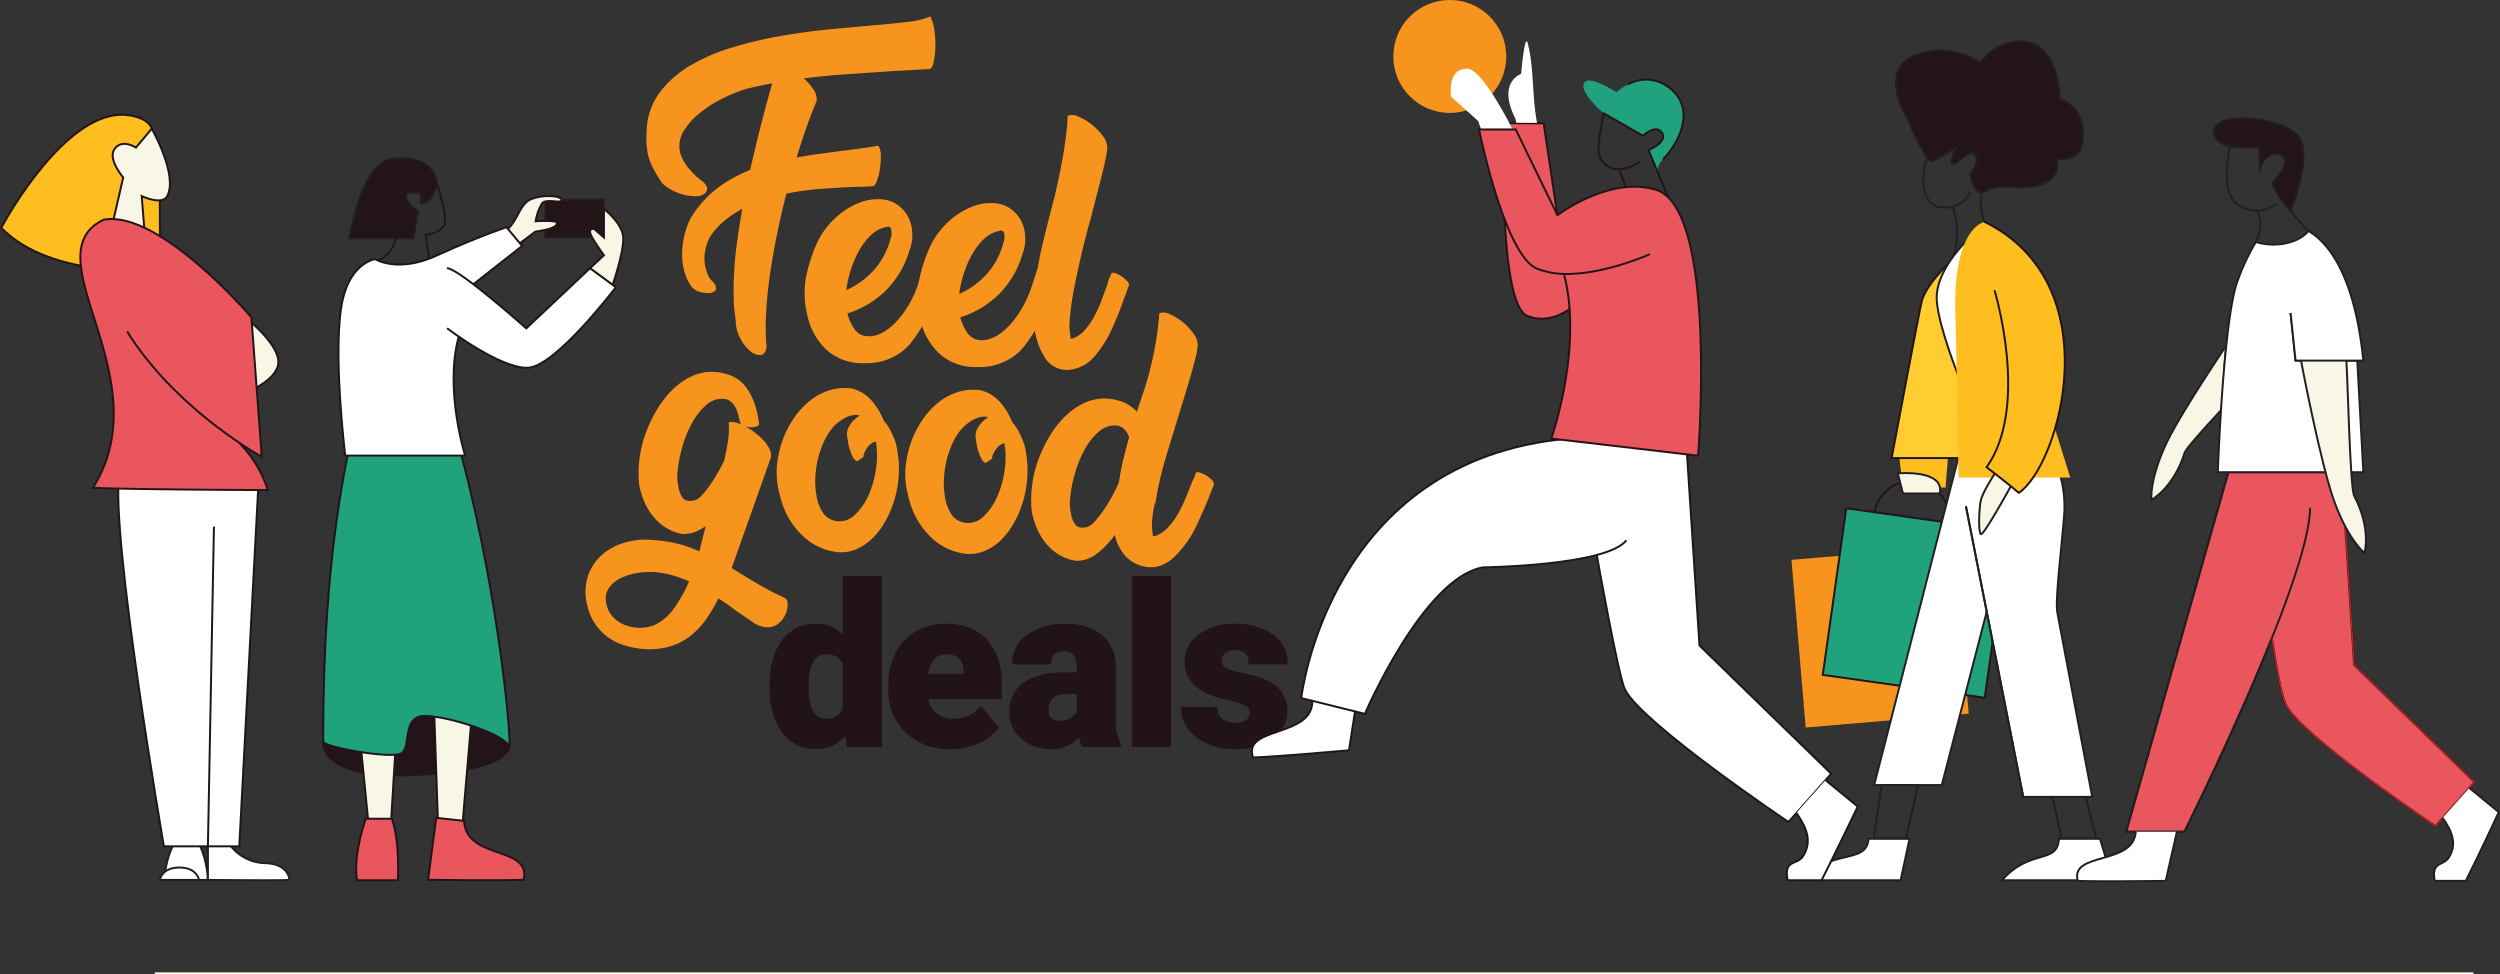
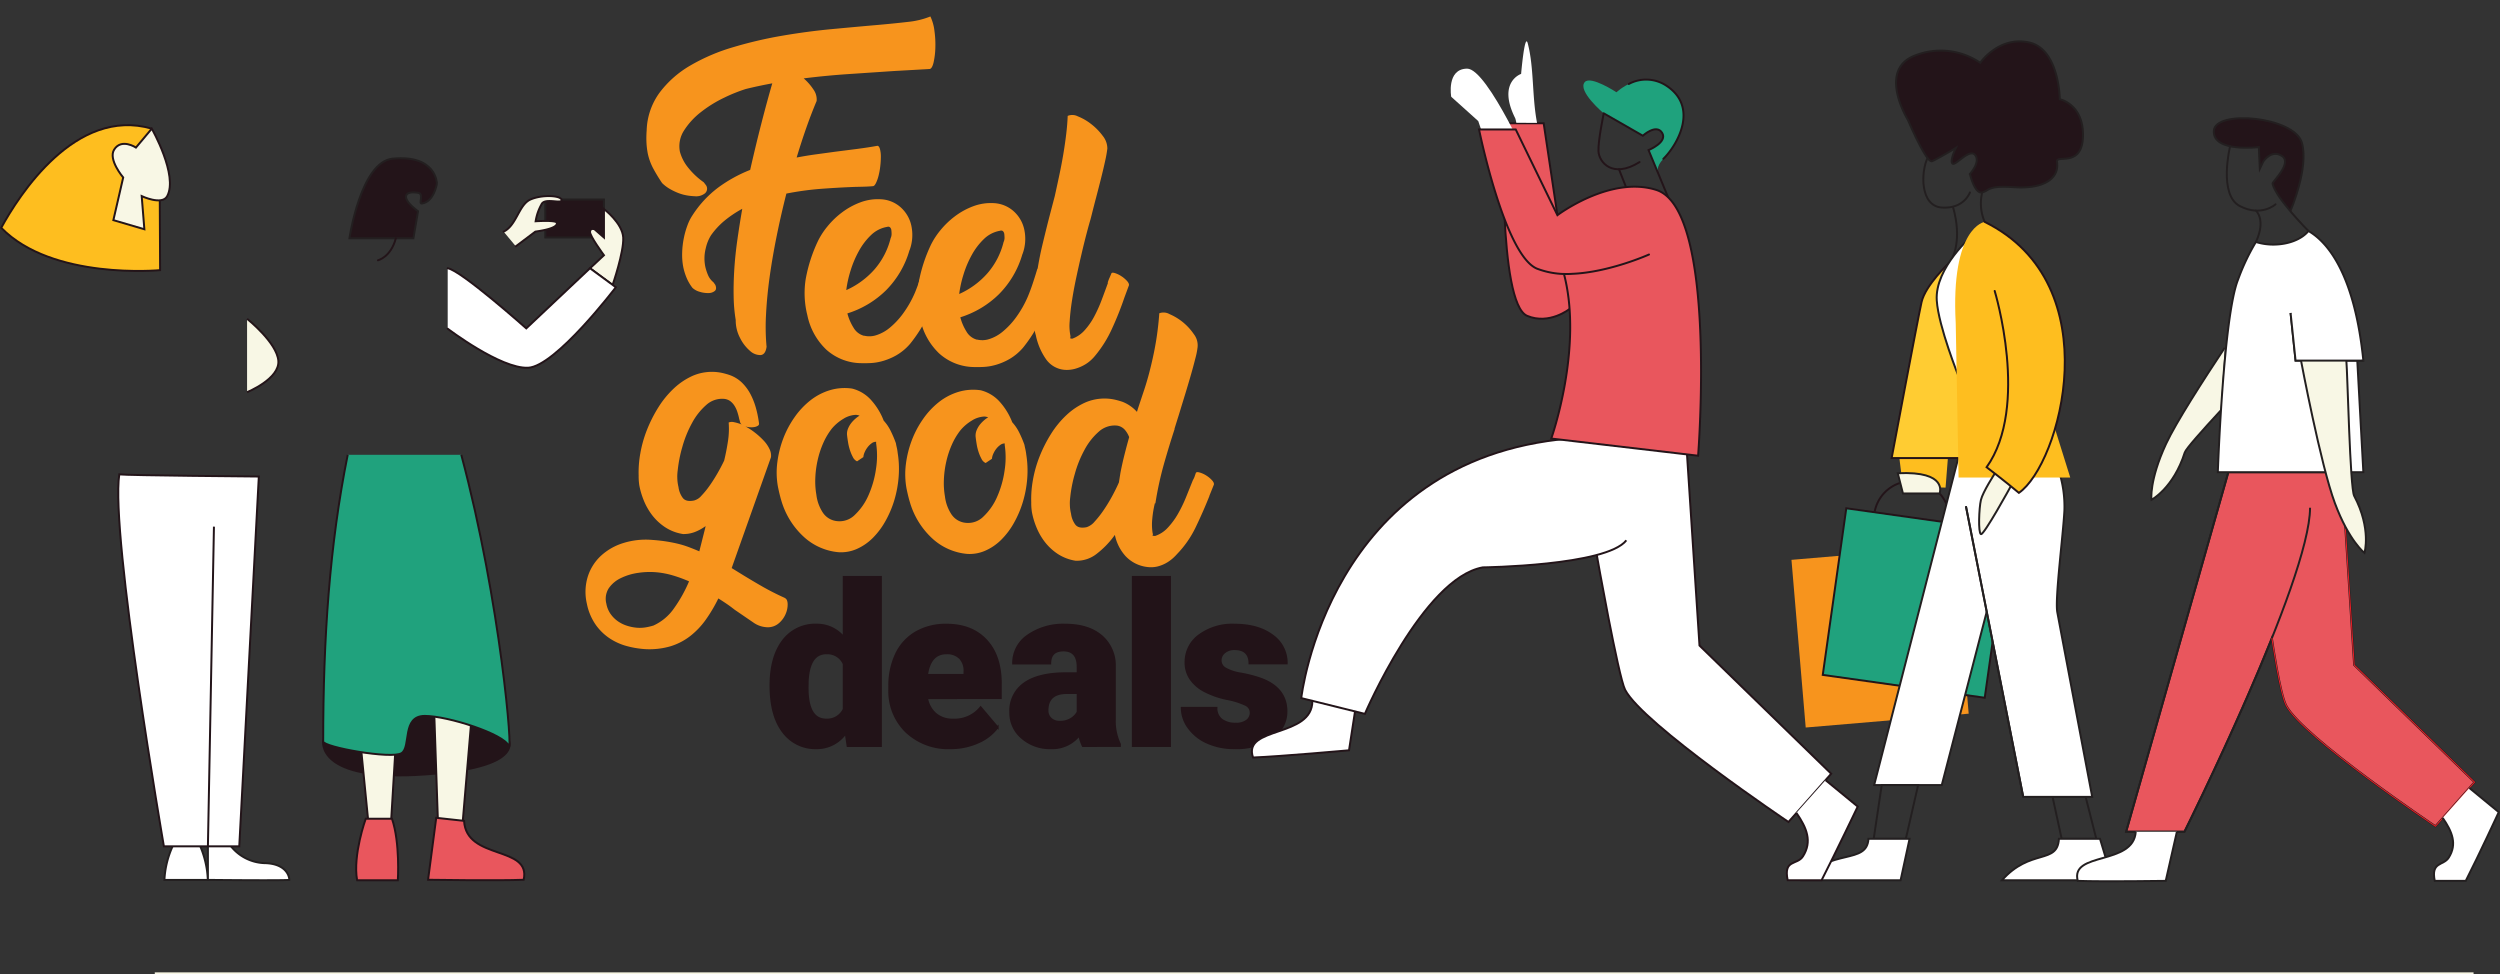
<svg xmlns="http://www.w3.org/2000/svg" viewBox="0 0 627.962 244.743">
  <rect x="0" y="0" width="627.962" height="244.743" fill="#333333" stroke="none" />
  <g id="b6fed7ef-5cc5-4a50-8d79-1aaaa2a986b6" data-name="Layer 2">
    <g id="b960ca62-0fbc-43f7-ae96-92016744671a" data-name="Layer 1">
      <g>
        <g>
          <path d="M183.784,142.689l2.512,1.549q2.511,1.548,5.165,3.07t5.726,2.905l-.068,0q.669.249.726,1.461a5.937,5.937,0,0,1-.52,2.581,6.159,6.159,0,0,1-1.814,2.391,4.234,4.234,0,0,1-3.092.891,6.348,6.348,0,0,1-3.094-1.106l-4.806-3.289q-1.046-.828-2.066-1.517c-.683-.459-1.352-.9-2.013-1.308a38.091,38.091,0,0,1-3.152,5.331,19.78,19.78,0,0,1-3.9,4.109,15.437,15.437,0,0,1-5,2.587,18.825,18.825,0,0,1-6.523.695,23.3,23.3,0,0,1-4.393-.747,14.765,14.765,0,0,1-4.278-1.909,13.424,13.424,0,0,1-3.556-3.445,14.031,14.031,0,0,1-2.223-5.284,13.049,13.049,0,0,1,.223-6.806,12.121,12.121,0,0,1,3.317-5.249,14.653,14.653,0,0,1,5.626-3.2,18.95,18.95,0,0,1,7.081-.794q1.918.13,3.522.376t3.026.585a23.376,23.376,0,0,1,2.767.843q1.341.505,2.681,1.079l1.507-5.961a.97.97,0,0,1,.1-.406,11.489,11.489,0,0,1-2.79,1.532,7.839,7.839,0,0,1-2.926.489,11.365,11.365,0,0,1-4.6-1.792,13.6,13.6,0,0,1-3.235-3.079,15.885,15.885,0,0,1-2.056-3.689,19.4,19.4,0,0,1-1.064-3.619,14.39,14.39,0,0,1-.174-2.493,26.628,26.628,0,0,1,.413-5.55,29.962,29.962,0,0,1,1.678-5.95,34.524,34.524,0,0,1,2.864-5.661,23.689,23.689,0,0,1,3.906-4.762,17.091,17.091,0,0,1,4.8-3.188,12.2,12.2,0,0,1,7.383-.668,18.275,18.275,0,0,1,1.891.542,8.543,8.543,0,0,1,3.1,1.968,11.679,11.679,0,0,1,2.141,2.97,18.081,18.081,0,0,1,1.344,3.536,27.262,27.262,0,0,1,.715,3.664.561.561,0,0,1-.28.566,2.3,2.3,0,0,1-.849.324,4.36,4.36,0,0,1-1.141.058,4.749,4.749,0,0,1-1.155-.214,16.4,16.4,0,0,1,2.408,1.574,18.833,18.833,0,0,1,2.171,1.973,8.168,8.168,0,0,1,1.475,2.134,3.656,3.656,0,0,1,.376,2.056Zm-19.651,14.439a12.646,12.646,0,0,0,5.148-4.3,35.051,35.051,0,0,0,3.8-6.8,35.455,35.455,0,0,0-4.032-1.479,21.641,21.641,0,0,0-4.01-.79,19.428,19.428,0,0,0-4.694.129,14.513,14.513,0,0,0-4.4,1.321,7.676,7.676,0,0,0-3.032,2.549,4.93,4.93,0,0,0-.607,3.884,6.616,6.616,0,0,0,1.095,2.625,7.661,7.661,0,0,0,1.841,1.812,8.441,8.441,0,0,0,2.334,1.122,10.946,10.946,0,0,0,2.517.482,8.941,8.941,0,0,0,2.108-.1A15.326,15.326,0,0,0,164.133,157.128Zm10.2-31.41a3.651,3.651,0,0,0,1.837-1.183,21.646,21.646,0,0,0,2.029-2.48q1.026-1.445,2-3.136t1.7-3.225q.573-2.372.948-4.828a20.348,20.348,0,0,0,.184-4.738,2.168,2.168,0,0,1,1.349-.081,11.188,11.188,0,0,1,1.923.577,1.1,1.1,0,0,1-.433-.719c-.037-.138-.084-.3-.139-.49a5.087,5.087,0,0,1-.134-.559q-.159-.7-.416-1.475a6.52,6.52,0,0,0-.693-1.46,4.427,4.427,0,0,0-1.026-1.139,3.134,3.134,0,0,0-1.476-.583,5.934,5.934,0,0,0-4.579,1.516,16.113,16.113,0,0,0-3.583,4.545,28.229,28.229,0,0,0-2.441,6.033,33.542,33.542,0,0,0-1.16,5.913,10.842,10.842,0,0,0-.095,1.887,10.716,10.716,0,0,0,.3,2.261,5.787,5.787,0,0,0,1.057,2.691Q172.3,126.133,174.329,125.718Z" fill="#f7941d" />
          <path d="M214.041,97.607a9.488,9.488,0,0,1,4.891,3.021,16.587,16.587,0,0,1,3.036,5.027,10.874,10.874,0,0,1,1.693,2.456,28.006,28.006,0,0,1,1.366,3.195c.067.373.144.745.235,1.118a11.289,11.289,0,0,1,.219,1.324,25.171,25.171,0,0,1,.244,6.042,27.844,27.844,0,0,1-1.086,5.851,25.907,25.907,0,0,1-2.255,5.291,19.124,19.124,0,0,1-3.217,4.258,13.245,13.245,0,0,1-4.008,2.725,9.781,9.781,0,0,1-4.6.787,14.881,14.881,0,0,1-8.333-3.564,19.908,19.908,0,0,1-5.947-9.324c-.3-.983-.586-2.153-.862-3.5a19.973,19.973,0,0,1-.172-6.108,26.021,26.021,0,0,1,1.475-6,24.311,24.311,0,0,1,2.848-5.386,19.765,19.765,0,0,1,3.973-4.24,14.891,14.891,0,0,1,4.893-2.563A12.919,12.919,0,0,1,214.041,97.607Zm1.237,18.272a2.184,2.184,0,0,1-1.032-1.036,10.336,10.336,0,0,1-.742-1.738,13.062,13.062,0,0,1-.485-2q-.171-1.044-.255-1.807a3.5,3.5,0,0,1,.29-1.737,5.941,5.941,0,0,1,.891-1.456,8.167,8.167,0,0,1,1.071-1.062,5.5,5.5,0,0,1,.9-.63,2.641,2.641,0,0,0-1.018-.206,6.408,6.408,0,0,0-3.066,1,11.469,11.469,0,0,0-2.888,2.456,17.1,17.1,0,0,0-2.178,3.673,22.777,22.777,0,0,0-1.392,4.281,24.619,24.619,0,0,0-.581,4.473,19.48,19.48,0,0,0,.267,4.185,10.393,10.393,0,0,0,1.624,4.485,4.851,4.851,0,0,0,3.574,2.14,5.426,5.426,0,0,0,4.519-1.623,15,15,0,0,0,3.4-4.935,24.763,24.763,0,0,0,1.858-6.556,21.008,21.008,0,0,0,.027-6.473l.023-.342a1.75,1.75,0,0,0-1.128.369,4.794,4.794,0,0,0-1.031,1,5.8,5.8,0,0,0-.74,1.259,3.72,3.72,0,0,0-.324,1.216Z" fill="#f7941d" />
          <path d="M246.337,98.031a9.5,9.5,0,0,1,4.893,3.019,16.641,16.641,0,0,1,3.034,5.027,10.871,10.871,0,0,1,1.693,2.457,28.418,28.418,0,0,1,1.367,3.195c.066.374.145.745.235,1.119a11.933,11.933,0,0,1,.22,1.322,25.3,25.3,0,0,1,.243,6.044,27.833,27.833,0,0,1-1.087,5.851,25.873,25.873,0,0,1-2.254,5.291,19.007,19.007,0,0,1-3.218,4.257,13.2,13.2,0,0,1-4.007,2.725,9.77,9.77,0,0,1-4.6.789,14.906,14.906,0,0,1-8.334-3.564,19.92,19.92,0,0,1-5.945-9.325q-.451-1.475-.865-3.5a20.06,20.06,0,0,1-.171-6.107,25.91,25.91,0,0,1,1.477-6,24.265,24.265,0,0,1,2.846-5.386A19.824,19.824,0,0,1,235.836,101a14.875,14.875,0,0,1,4.893-2.56A12.918,12.918,0,0,1,246.337,98.031Zm1.238,18.272a2.178,2.178,0,0,1-1.032-1.037,10.589,10.589,0,0,1-.743-1.738,12.8,12.8,0,0,1-.483-2q-.171-1.043-.255-1.807a3.525,3.525,0,0,1,.288-1.737,5.927,5.927,0,0,1,.893-1.455,8.185,8.185,0,0,1,1.07-1.064,5.428,5.428,0,0,1,.9-.627,2.628,2.628,0,0,0-1.018-.208,6.4,6.4,0,0,0-3.064,1,11.387,11.387,0,0,0-2.89,2.457,17.02,17.02,0,0,0-2.178,3.673,22.987,22.987,0,0,0-1.392,4.28,24.7,24.7,0,0,0-.581,4.472,19.554,19.554,0,0,0,.267,4.186,10.429,10.429,0,0,0,1.624,4.484,4.85,4.85,0,0,0,3.574,2.141,5.434,5.434,0,0,0,4.521-1.624,15.015,15.015,0,0,0,3.4-4.933,24.85,24.85,0,0,0,1.859-6.556,21.028,21.028,0,0,0,.027-6.476l.024-.342a1.761,1.761,0,0,0-1.13.371,4.846,4.846,0,0,0-1.032,1,5.832,5.832,0,0,0-.738,1.259,3.749,3.749,0,0,0-.325,1.216Z" fill="#f7941d" />
          <path d="M290.08,126.424a26.042,26.042,0,0,0-.648,3.95,13.84,13.84,0,0,0,.076,3.452c.112.376.1.627-.052.755l.686.047a7.574,7.574,0,0,0,3.171-2.059,18.465,18.465,0,0,0,2.542-3.443,33.624,33.624,0,0,0,2.042-4.2q.909-2.244,1.741-4.326a4.824,4.824,0,0,0,.443-.932c.087-.271.186-.561.3-.878q.161-.33.971-.1a6.306,6.306,0,0,1,1.67.768,6.663,6.663,0,0,1,1.467,1.235c.4.467.528.853.369,1.163l-1.078,2.682,0,.068q-1.579,3.96-3.423,7.793a25.632,25.632,0,0,1-4.735,6.807,11.278,11.278,0,0,1-1.144,1.128,9.6,9.6,0,0,1-1.626,1.131,8.859,8.859,0,0,1-2.089.822,7.126,7.126,0,0,1-2.593.133,8.866,8.866,0,0,1-5.43-2.712,11.285,11.285,0,0,1-2.7-5.351,22.145,22.145,0,0,1-4.487,4.69,8.059,8.059,0,0,1-5.391,1.8,11.4,11.4,0,0,1-4.6-1.794,13.561,13.561,0,0,1-3.235-3.079,15.858,15.858,0,0,1-2.056-3.688,19.178,19.178,0,0,1-1.063-3.618,14.326,14.326,0,0,1-.175-2.493,26.765,26.765,0,0,1,.411-5.551,29.988,29.988,0,0,1,1.68-5.95,34.573,34.573,0,0,1,2.864-5.662,23.717,23.717,0,0,1,3.906-4.762,17.048,17.048,0,0,1,4.8-3.186,12.164,12.164,0,0,1,7.381-.668,18.89,18.89,0,0,1,1.893.54,9.518,9.518,0,0,1,3.618,2.521l.266-.878,1.3-3.908q.858-2.488,1.559-5.2t1.223-5.324q.52-2.616.824-5.043t.438-4.413a3.021,3.021,0,0,1,2.569.21,14.089,14.089,0,0,1,6.131,5.066,4.54,4.54,0,0,1,.918,3.233,18.323,18.323,0,0,1-.53,2.718q-.474,1.9-1.151,4.261t-1.474,4.963q-.8,2.6-1.5,4.893L295,107.745l.072-.064q-1.389,4.247-2.7,8.842a84.467,84.467,0,0,0-2.155,9.91Zm-17.147,6a4.415,4.415,0,0,0,2.025-1.413,24.635,24.635,0,0,0,2.262-2.877,40.2,40.2,0,0,0,2.171-3.571c.681-1.264,1.242-2.406,1.681-3.435l0-.069.359-2.248q.428-2.243,1-4.512t1.2-4.5a6.218,6.218,0,0,0-1.114-1.866,3.236,3.236,0,0,0-1.928-1.028,5.948,5.948,0,0,0-4.581,1.515,16.114,16.114,0,0,0-3.581,4.546A28.251,28.251,0,0,0,269.988,119a33.586,33.586,0,0,0-1.161,5.913,11.089,11.089,0,0,0-.094,1.89,10.551,10.551,0,0,0,.3,2.258,5.782,5.782,0,0,0,1.057,2.692Q270.906,132.835,272.933,132.423Z" fill="#f7941d" />
        </g>
        <g>
          <path d="M177.365,46.566a1.545,1.545,0,0,1-.275,1.985,3.574,3.574,0,0,1-2.638.736,14.8,14.8,0,0,1-1.884-.2,10.946,10.946,0,0,1-2.146-.59,15.19,15.19,0,0,1-2.165-1.037,9.391,9.391,0,0,1-1.943-1.475,41.417,41.417,0,0,1-2.28-3.757,14.219,14.219,0,0,1-1.32-3.657,20.051,20.051,0,0,1-.323-2.589,24.16,24.16,0,0,1,.041-3.2,16.883,16.883,0,0,1,3.249-9.514,25.836,25.836,0,0,1,7.728-6.819,48.24,48.24,0,0,1,10.714-4.585,104.876,104.876,0,0,1,12.3-2.882q6.332-1.087,12.5-1.668t11.279-1.025q4.551-.4,7.9-.794A20.554,20.554,0,0,0,233.7,4.136a11.582,11.582,0,0,1,1.013,3.576,24.9,24.9,0,0,1,.232,4.274,19.229,19.229,0,0,1-.436,3.661q-.363,1.574-.986,1.687l-9.095.513-11.2.754q-5.759.387-11.351,1.087a13.578,13.578,0,0,1,2.449,2.8,4.248,4.248,0,0,1,.8,2.883q-1.347,3.186-2.6,6.752t-2.42,7.448q2.422-.468,4.841-.8l4.837-.66q2.554-.324,5.318-.678t5.322-.813c.274.053.482.349.625.879a7.4,7.4,0,0,1,.209,1.9,21.314,21.314,0,0,1-.15,2.366,17.341,17.341,0,0,1-.424,2.358,9.336,9.336,0,0,1-.647,1.835q-.37.745-.715.8c-.737.069-1.483.111-2.24.131s-1.526.04-2.306.058q-3.924.141-8.371.47a74.362,74.362,0,0,0-8.878,1.208q-1.355,5.319-2.427,10.614T193.325,69.53q-.687,5-.91,9.494a54.806,54.806,0,0,0,.136,8.086q-.274,1.985-1.515,2.079a3.81,3.81,0,0,1-2.646-1.053,10.258,10.258,0,0,1-2.5-3.249A9.454,9.454,0,0,1,184.8,80.38a39.892,39.892,0,0,1-.519-5.933q-.063-3.233.163-6.8t.77-7.4q.544-3.832,1.229-7.8a28.19,28.19,0,0,0-4.363,2.911,18.875,18.875,0,0,0-3.5,3.765,10.4,10.4,0,0,0-1.315,3.289,10.253,10.253,0,0,0-.061,4.779,13.054,13.054,0,0,0,.656,1.948,4.679,4.679,0,0,0,1.349,1.765l.46.636c.3.7.255,1.214-.121,1.542a2.472,2.472,0,0,1-1.6.529,6.762,6.762,0,0,1-2.19-.315,4.382,4.382,0,0,1-1.822-.99,11.191,11.191,0,0,1-1.462-2.491,15.177,15.177,0,0,1-.838-2.676,16.526,16.526,0,0,1-.285-3.725,21.851,21.851,0,0,1,.436-3.7,20.685,20.685,0,0,1,.937-3.234,11.626,11.626,0,0,1,1.216-2.4,26.863,26.863,0,0,1,6.5-7,35.466,35.466,0,0,1,7.99-4.4q1.377-6.07,2.805-11.63t2.753-10.118q-3.461.639-6.651,1.421a40.1,40.1,0,0,0-5.508,2.222,31.129,31.129,0,0,0-5.727,3.55,18.384,18.384,0,0,0-4.249,4.6,7.255,7.255,0,0,0-1.077,5.361,10.894,10.894,0,0,0,1.8,3.67,18.978,18.978,0,0,0,4.195,4.032Z" fill="#f7941d" />
          <path d="M228.455,62.825a23.422,23.422,0,0,1-5.917,10.111,24.029,24.029,0,0,1-9.689,5.789,12.876,12.876,0,0,0,1.529,3.561,4.353,4.353,0,0,0,2.749,2.088l-.136-.074a5.546,5.546,0,0,0,3.1-.1,10,10,0,0,0,3.364-1.842,19.371,19.371,0,0,0,3.354-3.568,26.654,26.654,0,0,0,3-5.259q.674-1.631,1.249-3.362t1.04-3.3a1.537,1.537,0,0,1,1.374-.914,2.981,2.981,0,0,1,1.771.508,3.777,3.777,0,0,1,1.324,1.489,2.629,2.629,0,0,1,.1,2.1L235.9,72.5a70.5,70.5,0,0,1-2.81,6.748,36.094,36.094,0,0,1-4.473,7.1,13.421,13.421,0,0,1-3.433,2.875,15.6,15.6,0,0,1-3.454,1.461,13.645,13.645,0,0,1-3.078.515q-1.411.056-2.235.025a13.29,13.29,0,0,1-8.86-3.4,16.414,16.414,0,0,1-4.759-8.621,22.732,22.732,0,0,1-.408-9.162,37.845,37.845,0,0,1,3.113-9.59,18.835,18.835,0,0,1,2.357-3.6,20.7,20.7,0,0,1,3.627-3.485,18.2,18.2,0,0,1,4.592-2.527,12.62,12.62,0,0,1,5.253-.782,7.988,7.988,0,0,1,4.95,2.059,8.589,8.589,0,0,1,2.716,5.012,10.914,10.914,0,0,1-.541,5.759Zm-5.646-5.833a7.663,7.663,0,0,0-4.025,2.063,16.483,16.483,0,0,0-3.023,3.955,25.316,25.316,0,0,0-2.094,4.913,28.535,28.535,0,0,0-1.1,4.948,20.635,20.635,0,0,0,7.054-5.158,18.779,18.779,0,0,0,4.124-8.007l0,.068a2.629,2.629,0,0,0,.209-1.094c-.011-.365-.034-.689-.07-.964C223.722,57.071,223.364,56.828,222.809,56.992Z" fill="#f7941d" />
          <path d="M256.823,63.8a23.44,23.44,0,0,1-5.916,10.113,24.061,24.061,0,0,1-9.688,5.789,12.87,12.87,0,0,0,1.528,3.559,4.355,4.355,0,0,0,2.749,2.089l-.136-.074a5.578,5.578,0,0,0,3.1-.1,10,10,0,0,0,3.365-1.845,19.374,19.374,0,0,0,3.353-3.565,26.652,26.652,0,0,0,3-5.261q.675-1.627,1.25-3.362t1.041-3.3a1.528,1.528,0,0,1,1.373-.913,2.97,2.97,0,0,1,1.77.507,3.78,3.78,0,0,1,1.324,1.488,2.632,2.632,0,0,1,.1,2.1l-.771,2.448a70.573,70.573,0,0,1-2.809,6.747,36.124,36.124,0,0,1-4.473,7.1,13.388,13.388,0,0,1-3.433,2.874,15.693,15.693,0,0,1-3.454,1.464,13.747,13.747,0,0,1-3.079.513q-1.411.055-2.235.027a13.3,13.3,0,0,1-8.858-3.4,16.394,16.394,0,0,1-4.76-8.621,22.733,22.733,0,0,1-.409-9.162,37.885,37.885,0,0,1,3.113-9.59,18.883,18.883,0,0,1,2.358-3.6,20.812,20.812,0,0,1,3.626-3.487,18.163,18.163,0,0,1,4.592-2.525,12.624,12.624,0,0,1,5.253-.784,8,8,0,0,1,4.95,2.059,8.59,8.59,0,0,1,2.717,5.012,10.9,10.9,0,0,1-.541,5.759Zm-5.645-5.833a7.668,7.668,0,0,0-4.026,2.064,16.537,16.537,0,0,0-3.023,3.953,25.537,25.537,0,0,0-2.094,4.915,28.538,28.538,0,0,0-1.1,4.949,20.611,20.611,0,0,0,7.053-5.159,18.79,18.79,0,0,0,4.125-8.008l0,.068a2.631,2.631,0,0,0,.21-1.092c-.011-.367-.035-.69-.071-.965C252.091,58.041,251.733,57.8,251.178,57.962Z" fill="#f7941d" />
          <path d="M273.9,55.163q-.387,1.295-.979,3.544t-1.237,5.012q-.647,2.762-1.3,5.8t-1.1,5.878q-.443,2.84-.592,5.241A13.1,13.1,0,0,0,268.9,84.5a.62.62,0,0,0-.046.342.916.916,0,0,1,.027.207l.481.016a7.646,7.646,0,0,0,3.1-2.131,16.961,16.961,0,0,0,2.386-3.426,34.715,34.715,0,0,0,1.861-4.129q.832-2.2,1.592-4.313l-.068,0a7.159,7.159,0,0,1,.418-1.188q.261-.576.485-1.119c.055-.274.343-.331.867-.177a6.465,6.465,0,0,1,1.591.744,7.313,7.313,0,0,1,1.437,1.184c.419.452.6.834.544,1.153l-1.135,3.056a79.641,79.641,0,0,1-3.122,7.836,29.647,29.647,0,0,1-4.327,6.9,10.02,10.02,0,0,1-1.141,1.166A9.08,9.08,0,0,1,272.2,91.76a10.831,10.831,0,0,1-2.093.857,7.88,7.88,0,0,1-2.52.292,6.321,6.321,0,0,1-4.859-2.71,16.047,16.047,0,0,1-2.545-6,7.16,7.16,0,0,1-.322-1.629,13.013,13.013,0,0,1-.05-1.547,47.962,47.962,0,0,1,.025-6.774q.252-3.325.774-6.576t1.287-6.418q.762-3.174,1.556-6.309l1.5-5.726q.569-2.592,1.143-5.29t1.007-5.294c.288-1.734.528-3.408.721-5.032s.314-3.118.361-4.491a3.033,3.033,0,0,1,2.574.123,13.483,13.483,0,0,1,3.339,1.934,14.966,14.966,0,0,1,2.891,2.954,5.126,5.126,0,0,1,1.162,3.169,29.259,29.259,0,0,1-.512,2.94q-.411,1.913-1.007,4.3t-1.269,4.944q-.673,2.554-1.231,4.805Z" fill="#f7941d" />
        </g>
        <g>
          <path d="M193.539,172.2q0-7.106,3.069-11.2a10.1,10.1,0,0,1,8.572-4.093,8.593,8.593,0,0,1,6.747,3.151V144.912h9.346v42.473H212.9l-.47-3.208a8.825,8.825,0,0,1-7.3,3.762,10.083,10.083,0,0,1-8.461-4.093Q193.539,179.754,193.539,172.2Zm9.318.581q0,7.963,4.646,7.964a4.586,4.586,0,0,0,4.424-2.6V166.756a4.466,4.466,0,0,0-4.369-2.655q-4.314,0-4.673,6.969Z" fill="#221318" stroke="#221318" stroke-miterlimit="10" stroke-width="0.486" />
          <path d="M238.778,187.939a15.376,15.376,0,0,1-11.143-4.108,14.178,14.178,0,0,1-4.259-10.687v-.773a18.389,18.389,0,0,1,1.7-8.1,12.458,12.458,0,0,1,4.963-5.434,15,15,0,0,1,7.743-1.921q6.306,0,9.955,3.913t3.65,10.909v3.622H232.861a6.718,6.718,0,0,0,2.185,3.954,6.5,6.5,0,0,0,4.368,1.438,8.373,8.373,0,0,0,6.914-3.1l4.258,5.034a11.931,11.931,0,0,1-4.935,3.829A16.68,16.68,0,0,1,238.778,187.939Zm-1.05-23.838q-4.092,0-4.867,5.42h9.4V168.8a4.619,4.619,0,0,0-1.134-3.47A4.513,4.513,0,0,0,237.728,164.1Z" fill="#221318" stroke="#221318" stroke-miterlimit="10" stroke-width="0.486" />
          <path d="M271.989,187.385a10.519,10.519,0,0,1-.885-2.681,8.667,8.667,0,0,1-7.19,3.235,10.613,10.613,0,0,1-7.189-2.559,8.14,8.14,0,0,1-2.959-6.429,8.368,8.368,0,0,1,3.595-7.356q3.594-2.487,10.452-2.488h2.876v-1.584q0-4.14-3.567-4.14-3.32,0-3.318,3.279h-9.319a8.351,8.351,0,0,1,3.692-7.042,15.513,15.513,0,0,1,9.415-2.707q5.724,0,9.042,2.792a9.715,9.715,0,0,1,3.4,7.66v13.246a13.551,13.551,0,0,0,1.271,6.3v.47Zm-5.834-6.083a5.211,5.211,0,0,0,2.889-.746,4.7,4.7,0,0,0,1.645-1.688v-4.784h-2.71q-4.868,0-4.867,4.369a2.668,2.668,0,0,0,.858,2.061A3.1,3.1,0,0,0,266.155,181.3Z" fill="#221318" stroke="#221318" stroke-miterlimit="10" stroke-width="0.486" />
          <path d="M293.89,187.385h-9.347V144.912h9.347Z" fill="#221318" stroke="#221318" stroke-miterlimit="10" stroke-width="0.486" />
          <path d="M314.16,178.978a2.154,2.154,0,0,0-1.245-1.908,19.007,19.007,0,0,0-4.727-1.493,21.493,21.493,0,0,1-5.752-2.032,9.632,9.632,0,0,1-3.457-3.056,7.289,7.289,0,0,1-1.189-4.119,8.271,8.271,0,0,1,3.4-6.789,14.012,14.012,0,0,1,8.9-2.668q5.918,0,9.512,2.681a8.393,8.393,0,0,1,3.595,7.053h-9.346q0-3.594-3.788-3.6a3.756,3.756,0,0,0-2.462.816,2.529,2.529,0,0,0-1,2.033,2.319,2.319,0,0,0,1.217,2.019,11.524,11.524,0,0,0,3.885,1.272,33.455,33.455,0,0,1,4.687,1.188q6.745,2.323,6.747,8.324a7.836,7.836,0,0,1-3.636,6.663,15.943,15.943,0,0,1-9.416,2.573,16.278,16.278,0,0,1-6.857-1.383,11.468,11.468,0,0,1-4.7-3.762,8.512,8.512,0,0,1-1.687-5h8.71a3.6,3.6,0,0,0,1.383,3.027,5.686,5.686,0,0,0,3.4.955,4.469,4.469,0,0,0,2.862-.775A2.474,2.474,0,0,0,314.16,178.978Z" fill="#221318" stroke="#221318" stroke-miterlimit="10" stroke-width="0.486" />
        </g>
      </g>
      <g>
        <polygon points="476.692 111.909 477.993 122.195 488.696 122.478 489.529 111.909 476.692 111.909" fill="#febe1f" />
        <rect x="451.705" y="138.806" width="41.087" height="42.268" transform="translate(956.337 279.342) rotate(175.145)" fill="#f7941d" />
        <rect x="460.605" y="130.335" width="41.087" height="42.268" transform="translate(936.405 368.695) rotate(-171.966)" fill="#20a27d" stroke="#231419" stroke-miterlimit="10" stroke-width="0.5" />
        <path d="M489.484,132.157a9.472,9.472,0,0,0-18.584-3.68" fill="none" stroke="#231419" stroke-miterlimit="10" stroke-width="0.5" />
        <path d="M476.692,118.869l1.3,5.088h9.2S489.469,118.269,476.692,118.869Z" fill="#f8f7e5" stroke="#231f20" stroke-miterlimit="10" stroke-width="0.5" />
        <polyline points="517.624 119.956 491.879 115.065 470.757 197.2 487.743 197.2 499.033 153.658" fill="#fff" stroke="#231f20" stroke-miterlimit="10" stroke-width="0.5" />
        <polygon points="478.717 210.69 481.806 197.2 472.659 197.2 470.646 210.69 478.717 210.69" fill="none" stroke="#231f20" stroke-miterlimit="10" stroke-width="0.5" />
        <polygon points="526.552 210.69 523.883 200.158 515.567 200.158 517.858 210.69 526.552 210.69" fill="none" stroke="#231f20" stroke-miterlimit="10" stroke-width="0.5" />
        <path d="M489.621,66.008s-6,5.619-6.955,9.865-7.514,39.192-7.514,39.192h19.49" fill="#ffcc32" stroke="#231419" stroke-miterlimit="10" stroke-width="0.5" />
        <path d="M479.654,210.69,477.4,221.105H452.646c7.137-8.087,16.333-3.877,16.681-10.415Z" fill="#fff" stroke="#231f20" stroke-miterlimit="10" stroke-width="0.5" />
        <path d="M517.209,118.451a29.227,29.227,0,0,1,1.343,9.727c-.3,6.1-2.41,22.235-1.789,25.6s8.767,46.384,8.767,46.384H508.2l-14.387-73" fill="#fff" stroke="#231f20" stroke-miterlimit="10" stroke-width="0.5" />
        <path d="M498.591,55.881a11.609,11.609,0,0,1-.687-7.546" fill="none" stroke="#231f20" stroke-linecap="round" stroke-miterlimit="10" stroke-width="0.5" />
        <path d="M490.414,64.717s2.526-4.424.149-12.744" fill="none" stroke="#231f20" stroke-linecap="round" stroke-miterlimit="10" stroke-width="0.5" />
        <path d="M494.813,48.335s-1.426,4.16-7.012,3.8-5.349-9.033-3.566-12.6" fill="none" stroke="#231f20" stroke-linecap="round" stroke-miterlimit="10" stroke-width="0.5" />
        <path d="M497.4,15.768a17.612,17.612,0,0,0-16.489-1.783c-9.39,3.685-1.664,16.165-1.664,16.165s4.635,10.935,6.062,10.34,5.968-3.328,5.968-3.328-1.571,3.209-.857,3.923,4.278-3.923,5.7-2.14-1.308,4.754-1.308,4.754S496,48.81,497.9,48.335s1.188-1.783,8.082-1.308,11.41-1.9,10.7-6.418c-.3-1.893,6.681,1.783,6.537-7.012-.121-7.484-5.824-8.677-5.824-8.677s-.118-12.6-7.725-14.263S497.4,15.768,497.4,15.768Z" fill="#231419" stroke="#231f20" stroke-miterlimit="10" stroke-width="0.5" />
        <path d="M495.585,58.984s-9.629,8.223-9.1,16.482c.418,6.565,5.629,19.442,5.629,19.442" fill="#fff" stroke="#231f20" stroke-miterlimit="10" stroke-width="0.5" />
        <path d="M527.49,210.69l3.129,10.415H502.867c7.138-8.087,13.948-3.877,14.3-10.415Z" fill="#fff" stroke="#231f20" stroke-miterlimit="10" stroke-width="0.5" />
        <path d="M501.034,73.081s8.827,29.009-2.027,44.276c0,0,4.413,3.34,8.11,6.441,10.258-7.037,23.251-52.32-8.6-68.065,0,0-8.58,1.246-7.268,25.459l.715,38.764h28.053L515.994,107.1" fill="#febe1f" />
        <line x1="508.197" y1="200.158" x2="493.81" y2="127.154" fill="none" stroke="#231f20" stroke-miterlimit="10" stroke-width="0.5" />
        <path d="M505.09,122.128s-6.8,12.4-7.515,12.047-.477-6.56,0-8.588,3.489-6.649,3.489-6.649" fill="#f8f7e5" stroke="#231f20" stroke-miterlimit="10" stroke-width="0.5" />
        <path d="M501.034,73.081s8.827,29.009-2.027,44.276c0,0,4.413,3.34,8.11,6.441,10.258-7.037,23.251-52.32-8.6-68.065" fill="#febe1f" stroke="#231419" stroke-linecap="round" stroke-miterlimit="10" stroke-width="0.5" />
      </g>
      <path d="M558.828,87.342c-5.373,8.086-12.264,18.8-14.741,24.133-4.285,9.234-3.68,14.079-3.68,14.079s5.549-2.941,8.375-11.9c.291-.921,4.325-5.446,8.982-10.489" fill="#f8f7e5" stroke="#231f20" stroke-miterlimit="10" stroke-width="0.5" />
      <path d="M559.724,118.609l-25.675,90.312H548.7s12.681-25.4,21.963-48.628l.152,1.008s1.866,12.843,3.434,15.888c4.038,7.847,37.5,30.347,37.5,30.347l9.808-11.077-30.232-29.424-3.122-48.426Z" fill="#e9565d" stroke="#231f20" stroke-miterlimit="10" stroke-width="0.5" />
      <path d="M559.724,118.609l-25.675,90.312H548.7s31.549-63.188,31.549-81.392" fill="none" stroke="#231f20" stroke-miterlimit="10" stroke-width="0.5" />
      <path d="M570.666,160.293s2.018,13.851,3.586,16.9c4.038,7.847,37.5,30.347,37.5,30.347l9.808-11.077-30.232-29.424-3.122-48.426" fill="none" stroke="#ec1c24" stroke-miterlimit="10" stroke-width="0.25" />
      <path d="M579.849,58.022s-8.149-8.14-9.034-11.9c-.1-.426,5.027-5.121,2.4-6.916s-4.7,1.347-4.7,1.347l-.883,1.856-.256-5.455s-11.531,1.425-11.3-4.048,20.292-3.631,22.138,2.986c1.768,6.336-2.853,17.013-2.853,17.013" fill="#231419" stroke="#231f20" stroke-miterlimit="10" stroke-width="0.5" />
      <path d="M571.576,51.32s-3.539,3.258-8.971.438-2.443-15.016-2.443-15.016" fill="none" stroke="#231f20" stroke-linecap="round" stroke-miterlimit="10" stroke-width="0.5" />
      <path d="M566.648,52.907s2.627,2.224,0,7.878" fill="none" stroke="#231f20" stroke-linecap="round" stroke-miterlimit="10" stroke-width="0.5" />
      <path d="M575.359,78.613l1.251,11.959h17.028c-2.1-20.61-8.305-29.356-13.789-32.551-1.631,2.025-4.961,3.416-8.815,3.416a14.736,14.736,0,0,1-4.386-.653,53.922,53.922,0,0,0-4.482,9.448c-3.711,9.208-5.085,48.376-5.085,48.376h36.557l-1.526-28.036" fill="#fff" stroke="#231f20" stroke-miterlimit="10" stroke-width="0.5" />
      <path d="M577.972,90.527s4.953,26.3,8.512,35.842,7.431,12.512,7.431,12.512,1.807-6.015-2.582-14.321c-1.048-1.983-1.665-30.91-1.965-33.987" fill="#f8f7e5" stroke="#231f20" stroke-miterlimit="10" stroke-width="0.5" />
      <path d="M546.8,208.921,544,221.262s-15.758.233-22.1,0c-1.954-7.427,14-3.792,14.567-12.341" fill="#fff" stroke="#231f20" stroke-miterlimit="10" stroke-width="0.5" />
      <path d="M620.262,197.926,627.654,204s-4.971,10.761-8.295,17.263H611.57c-1-4.887,2.175-3.738,3.512-5.84,2.148-3.38.9-6.5-1.511-9.977" fill="#fff" stroke="#231f20" stroke-miterlimit="10" stroke-width="0.5" />
      <polyline points="575.359 78.613 576.61 90.572 593.638 90.573" fill="#fff" stroke="#231f20" stroke-miterlimit="10" stroke-width="0.5" />
      <g>
        <path d="M394.248,77.609s-5.079,4.07-10.648,1.731c-7.372-3.1-5.879-48.371-5.879-48.371h10.026l3.447,23.083" fill="#e9565d" stroke="#231419" stroke-linecap="round" stroke-miterlimit="10" stroke-width="0.5" />
-         <circle cx="364.166" cy="14.181" r="14.181" fill="#f7941d" />
        <path d="M386.083,30.87c-1.293-6.686-.738-13.9-2.335-19.976-.763-2.9-1.666,7.67-1.666,7.67s-6.061,2.023-1.484,11.127a7.079,7.079,0,0,1,.278,1.148" fill="#fff" />
        <path d="M402.9,28.173S401.383,35.32,401.509,38s3.477,6.987,10.322,2.712" fill="none" stroke="#231419" stroke-linecap="round" stroke-miterlimit="10" stroke-width="0.5" />
        <path d="M402.813,28.453,412.66,34.1s3.356-3.084,4.833-.736-3.4,4.343-3.4,4.343l2.38,5.741s-.636-1.533,1.337-3.538c3.535-3.595,8.984-13.075.691-18.429-6.419-4.145-12.469,1.7-12.469,1.7s-6.45-4.248-7.95-2.579c-1.982,2.206,4.735,7.857,4.735,7.857" fill="#1fa27d" />
        <path d="M417.806,39.905c3.6-3.534,8.984-13.075.691-18.429a9.192,9.192,0,0,0-9.367-.382" fill="none" stroke="#231419" stroke-linecap="round" stroke-miterlimit="10" stroke-width="0.5" />
        <line x1="406.666" y1="42.512" x2="408.432" y2="47.006" fill="none" stroke="#231419" stroke-linecap="round" stroke-miterlimit="10" stroke-width="0.5" />
        <path d="M419.059,49.691,414.089,37.7s4.88-1.995,3.4-4.343-4.833.736-4.833.736l-9.847-5.642" fill="none" stroke="#231419" stroke-linecap="round" stroke-miterlimit="10" stroke-width="0.5" />
        <path d="M401.087,139.406s5.4,30.53,7.116,33.862c4.419,8.584,41.031,33.2,41.031,33.2l10.731-12.12-33.077-32.193L423.472,109.9l-29.224-3.018-6.986,10.687" fill="#fff" stroke="#231419" stroke-miterlimit="10" stroke-width="0.5" />
        <path d="M340.36,178.7l-1.506,9.767s-17.175,1.536-24.111,1.811c-2.749-7.94,14.993-4.888,14.9-14.261" fill="#fff" stroke="#231419" stroke-miterlimit="10" stroke-width="0.5" />
        <path d="M458.544,195.956l8.087,6.645s-5.439,11.389-9.075,18.5h-8.523c-1.1-5.348,2.381-3.706,3.843-6.006,2.35-3.7.988-7.113-1.653-10.916" fill="#fff" stroke="#231419" stroke-miterlimit="10" stroke-width="0.5" />
        <path d="M375.723,42.964c-2.531-6.848-4.408-12.549-4.408-12.549l-6.792-6.11s-1.238-6.982,3.971-7.065,16.739,26.245,16.739,26.245" fill="#fff" />
        <path d="M394.2,110.157c-60.635,5.19-67.343,65.193-67.343,65.193l15.98,3.963s14.643-34.11,29.6-36.795c0,0,31.087-.381,36.077-6.8" fill="#fff" stroke="#231419" stroke-miterlimit="10" stroke-width="0.5" />
        <path d="M414.2,63.931s-9.953,4.479-19.346,4.852a20.708,20.708,0,0,1-8.817-1.313c-8.125-3.433-14.524-34.946-14.524-34.946h9.216l10.469,21.528s13.271-10.027,24.846-6.34c15.4,4.9,10.494,66.758,10.494,66.758l-36.888-4.313s8.08-22.765,3.186-41.364" fill="#e9565d" stroke="#231419" stroke-linecap="round" stroke-miterlimit="10" stroke-width="0.5" />
      </g>
      <g>
        <rect x="136.971" y="50.115" width="14.73" height="9.54" fill="#231419" stroke="#231f20" stroke-miterlimit="10" stroke-width="0.5" />
        <path d="M148.2,67.383l3.5-3.27s-3.6-4.873-3.5-5.91,1.133-.622,1.133-.622l2.369,2.073V52.5s4.635,3.525,4.841,7.154-2.671,11.952-2.671,11.952Z" fill="#f8f7e5" stroke="#231419" stroke-linecap="round" stroke-miterlimit="10" stroke-width="0.5" />
        <path d="M126.5,58.187c3.284-1.585,3.807-6.779,6.742-8.072s7.468-1,7.788,0c.418,1.3-3.778-.446-4.882.988a12.619,12.619,0,0,0-1.6,4.475s5.136-.349,5.317.38c.378,1.521-4.852,2.117-5.4,2.229l-4.9,3.682" fill="#f8f7e5" stroke="#231419" stroke-linecap="round" stroke-miterlimit="10" stroke-width="0.5" />
        <path d="M81.179,185.966s-2.128,10.549,25.708,8.556,20.133-9.967,20.133-9.967-3.822-10.028-17.828-10.215S81.179,185.966,81.179,185.966Z" fill="#231419" stroke="#231419" stroke-miterlimit="10" stroke-width="0.5" />
        <polygon points="89.911 180.095 92.494 206.265 98.242 206.265 100.13 174.772 89.911 178.492 89.911 180.095" fill="#f8f7e5" stroke="#231419" stroke-miterlimit="10" stroke-width="0.5" />
        <polygon points="108.88 173.411 109.995 206.265 116.177 207.026 118.918 174.772 108.88 173.411" fill="#f8f7e5" stroke="#231419" stroke-miterlimit="10" stroke-width="0.5" />
        <path d="M87.339,114.242c-4.53,22.519-6.16,45.988-6.16,72,0,1.439,17.2,4.5,19.68,2.947s0-9.36,5.85-9.36,19.983,4.6,21.058,7.533c1.141,3.107-1.918-35.724-11.9-73.119" fill="#20a27d" stroke="#231419" stroke-miterlimit="10" stroke-width="0.5" />
        <path d="M116.567,206.186c.554,9.971,16.892,6.136,14.973,14.8-6.228.27-24.017,0-24.017,0l2.048-15.566Z" fill="#e9565d" stroke="#231419" stroke-miterlimit="10" stroke-width="0.5" />
        <path d="M99.932,221.105s.6-9.383-1.471-15.456H91.867s-3.3,9.118-2.167,15.456Z" fill="#e9565d" stroke="#231419" stroke-miterlimit="10" stroke-width="0.5" />
        <path d="M109.75,46.105s-.7,4.639-3.83,5.029c-.818,0,.583-2.431-.833-2.683s-3.247-.251-3.081,1.174,3,3.437,3,3.437l-1.166,6.789H87.768s2.845-19.21,10.844-20c11.013-1.082,11.138,6.25,11.138,6.25" fill="#231419" stroke="#231f20" stroke-miterlimit="10" stroke-width="0.5" />
-         <path d="M107.8,64.975l-.88-6.046s3.119.056,4.58-2.263c1.2-1.9-1.749-10.561-1.749-10.561" fill="none" stroke="#231419" stroke-linecap="round" stroke-miterlimit="10" stroke-width="0.5" />
        <path d="M94.929,65.383s3.247-.754,4.5-5.532" fill="none" stroke="#231419" stroke-linecap="round" stroke-miterlimit="10" stroke-width="0.5" />
-         <path d="M118.89,71.4l12.255-9.624-3.92-4.709s-7.6,2.555-17.478,7.1-15.515.914-15.515.914-6.013.84-8.145,10.156c-2.736,11.961.63,39.194.63,39.194H116.83s-5.257-16.715-1.6-29.872" fill="#fff" stroke="#231419" stroke-miterlimit="10" stroke-width="0.5" />
        <path d="M112.455,82.567s13.289,10.119,20.191,9.808S154.69,72.154,154.69,72.154l-6.49-4.771-16.008,15.1s-16.441-14.63-19.737-15.1" fill="#fff" stroke="#231419" stroke-linecap="round" stroke-miterlimit="10" stroke-width="0.5" />
      </g>
      <g>
-         <path d="M38.124,32.315s-.445-2.5-5.594-3.34C18.948,26.77,4.739,49.094.308,57.22,13.134,70.426,40.217,67.861,40.217,67.861l-.088-19.305" fill="#febe1f" stroke="#231419" stroke-miterlimit="10" stroke-width="0.5" />
+         <path d="M38.124,32.315C18.948,26.77,4.739,49.094.308,57.22,13.134,70.426,40.217,67.861,40.217,67.861l-.088-19.305" fill="#febe1f" stroke="#231419" stroke-miterlimit="10" stroke-width="0.5" />
        <path d="M34.149,37.062l3.975-4.747s6.682,11.762,3.868,16.969c-1.287,2.382-6.4-.022-6.4-.022l.669,8.319L28.478,55.3l2.466-10.72s-3.838-4.5-2.272-7C30.5,34.657,34.149,37.062,34.149,37.062Z" fill="#f8f7e5" stroke="#231419" stroke-linecap="round" stroke-miterlimit="10" stroke-width="0.5" />
        <path d="M43.45,212.368a23.048,23.048,0,0,0-2.15,8.651H52.224a24.82,24.82,0,0,0-2.043-8.752" fill="#fff" stroke="#231f20" stroke-miterlimit="10" stroke-width="0.5" />
-         <path d="M49.983,221.019H40.138s.455-3.114,4.923-3.114S49.983,221.019,49.983,221.019Z" fill="#fff" stroke="#231f20" stroke-miterlimit="10" stroke-width="0.5" />
        <path d="M57.789,212.267A11.263,11.263,0,0,0,66.31,216.8c5.453.065,6.362,3.179,6.362,4.217-2.077.193-20.448,0-20.448,0v-8.434" fill="#fff" stroke="#231f20" stroke-miterlimit="10" stroke-width="0.5" />
        <path d="M41.167,212.585s-13.48-78.246-11.208-93.427c1.969.259,35.054.539,35.054.539L60.1,212.585Z" fill="#fff" stroke="#231419" stroke-miterlimit="10" stroke-width="0.5" />
        <line x1="52.224" y1="212.585" x2="53.739" y2="132.283" fill="#20a27d" stroke="#231419" stroke-miterlimit="10" stroke-width="0.5" />
        <path d="M62.06,80.078s7.469,5.939,7.858,10.523-7.858,7.906-7.858,7.906" fill="#f8f7e5" stroke="#231419" stroke-miterlimit="10" stroke-width="0.5" />
-         <path d="M32.054,83.441c12.292,19.6,33.7,31.285,33.7,31.285l-2.6-35.012S40.123,52.693,26.056,55.179c-18.644,8.905,14.7,39.567-2.7,67.348,10.078.456,43.918.575,43.918.575a29.612,29.612,0,0,0-7.331-12" fill="#e9565d" stroke="#231419" stroke-linecap="round" stroke-miterlimit="10" stroke-width="0.5" />
      </g>
      <line x1="38.876" y1="244.493" x2="621.321" y2="244.493" fill="none" stroke="#f8f7e5" stroke-miterlimit="10" stroke-width="0.5" />
    </g>
  </g>
</svg>